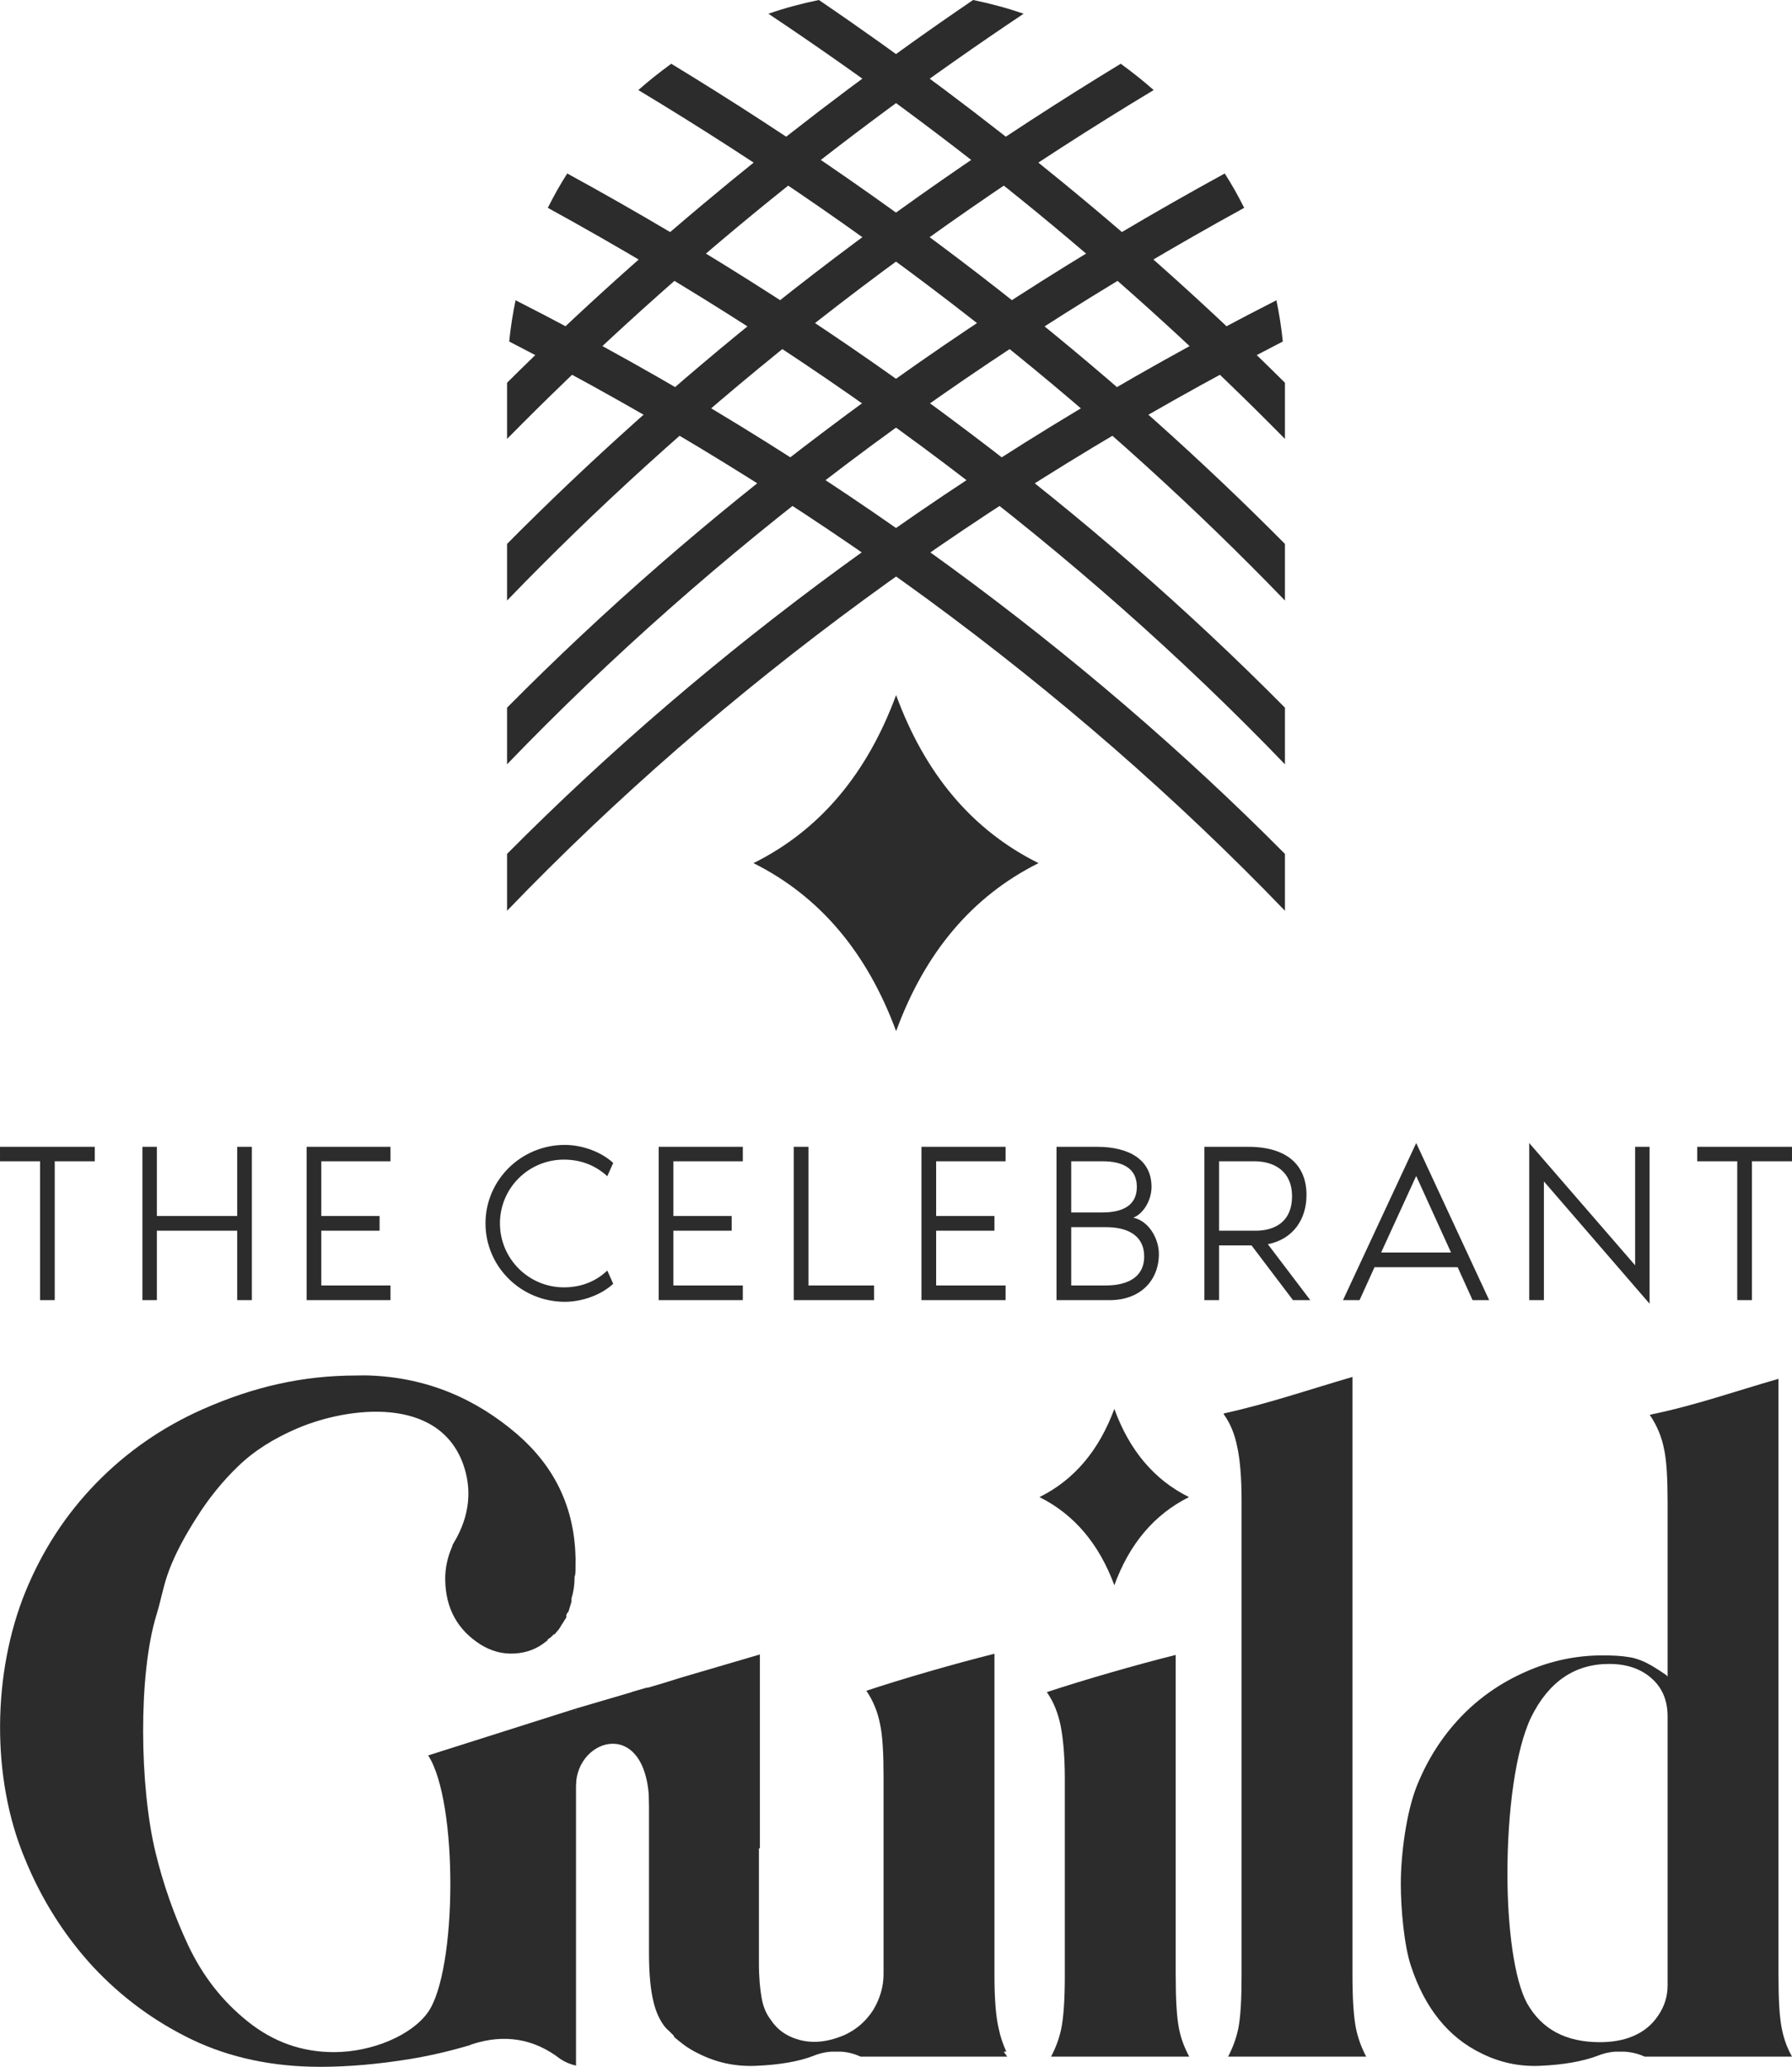
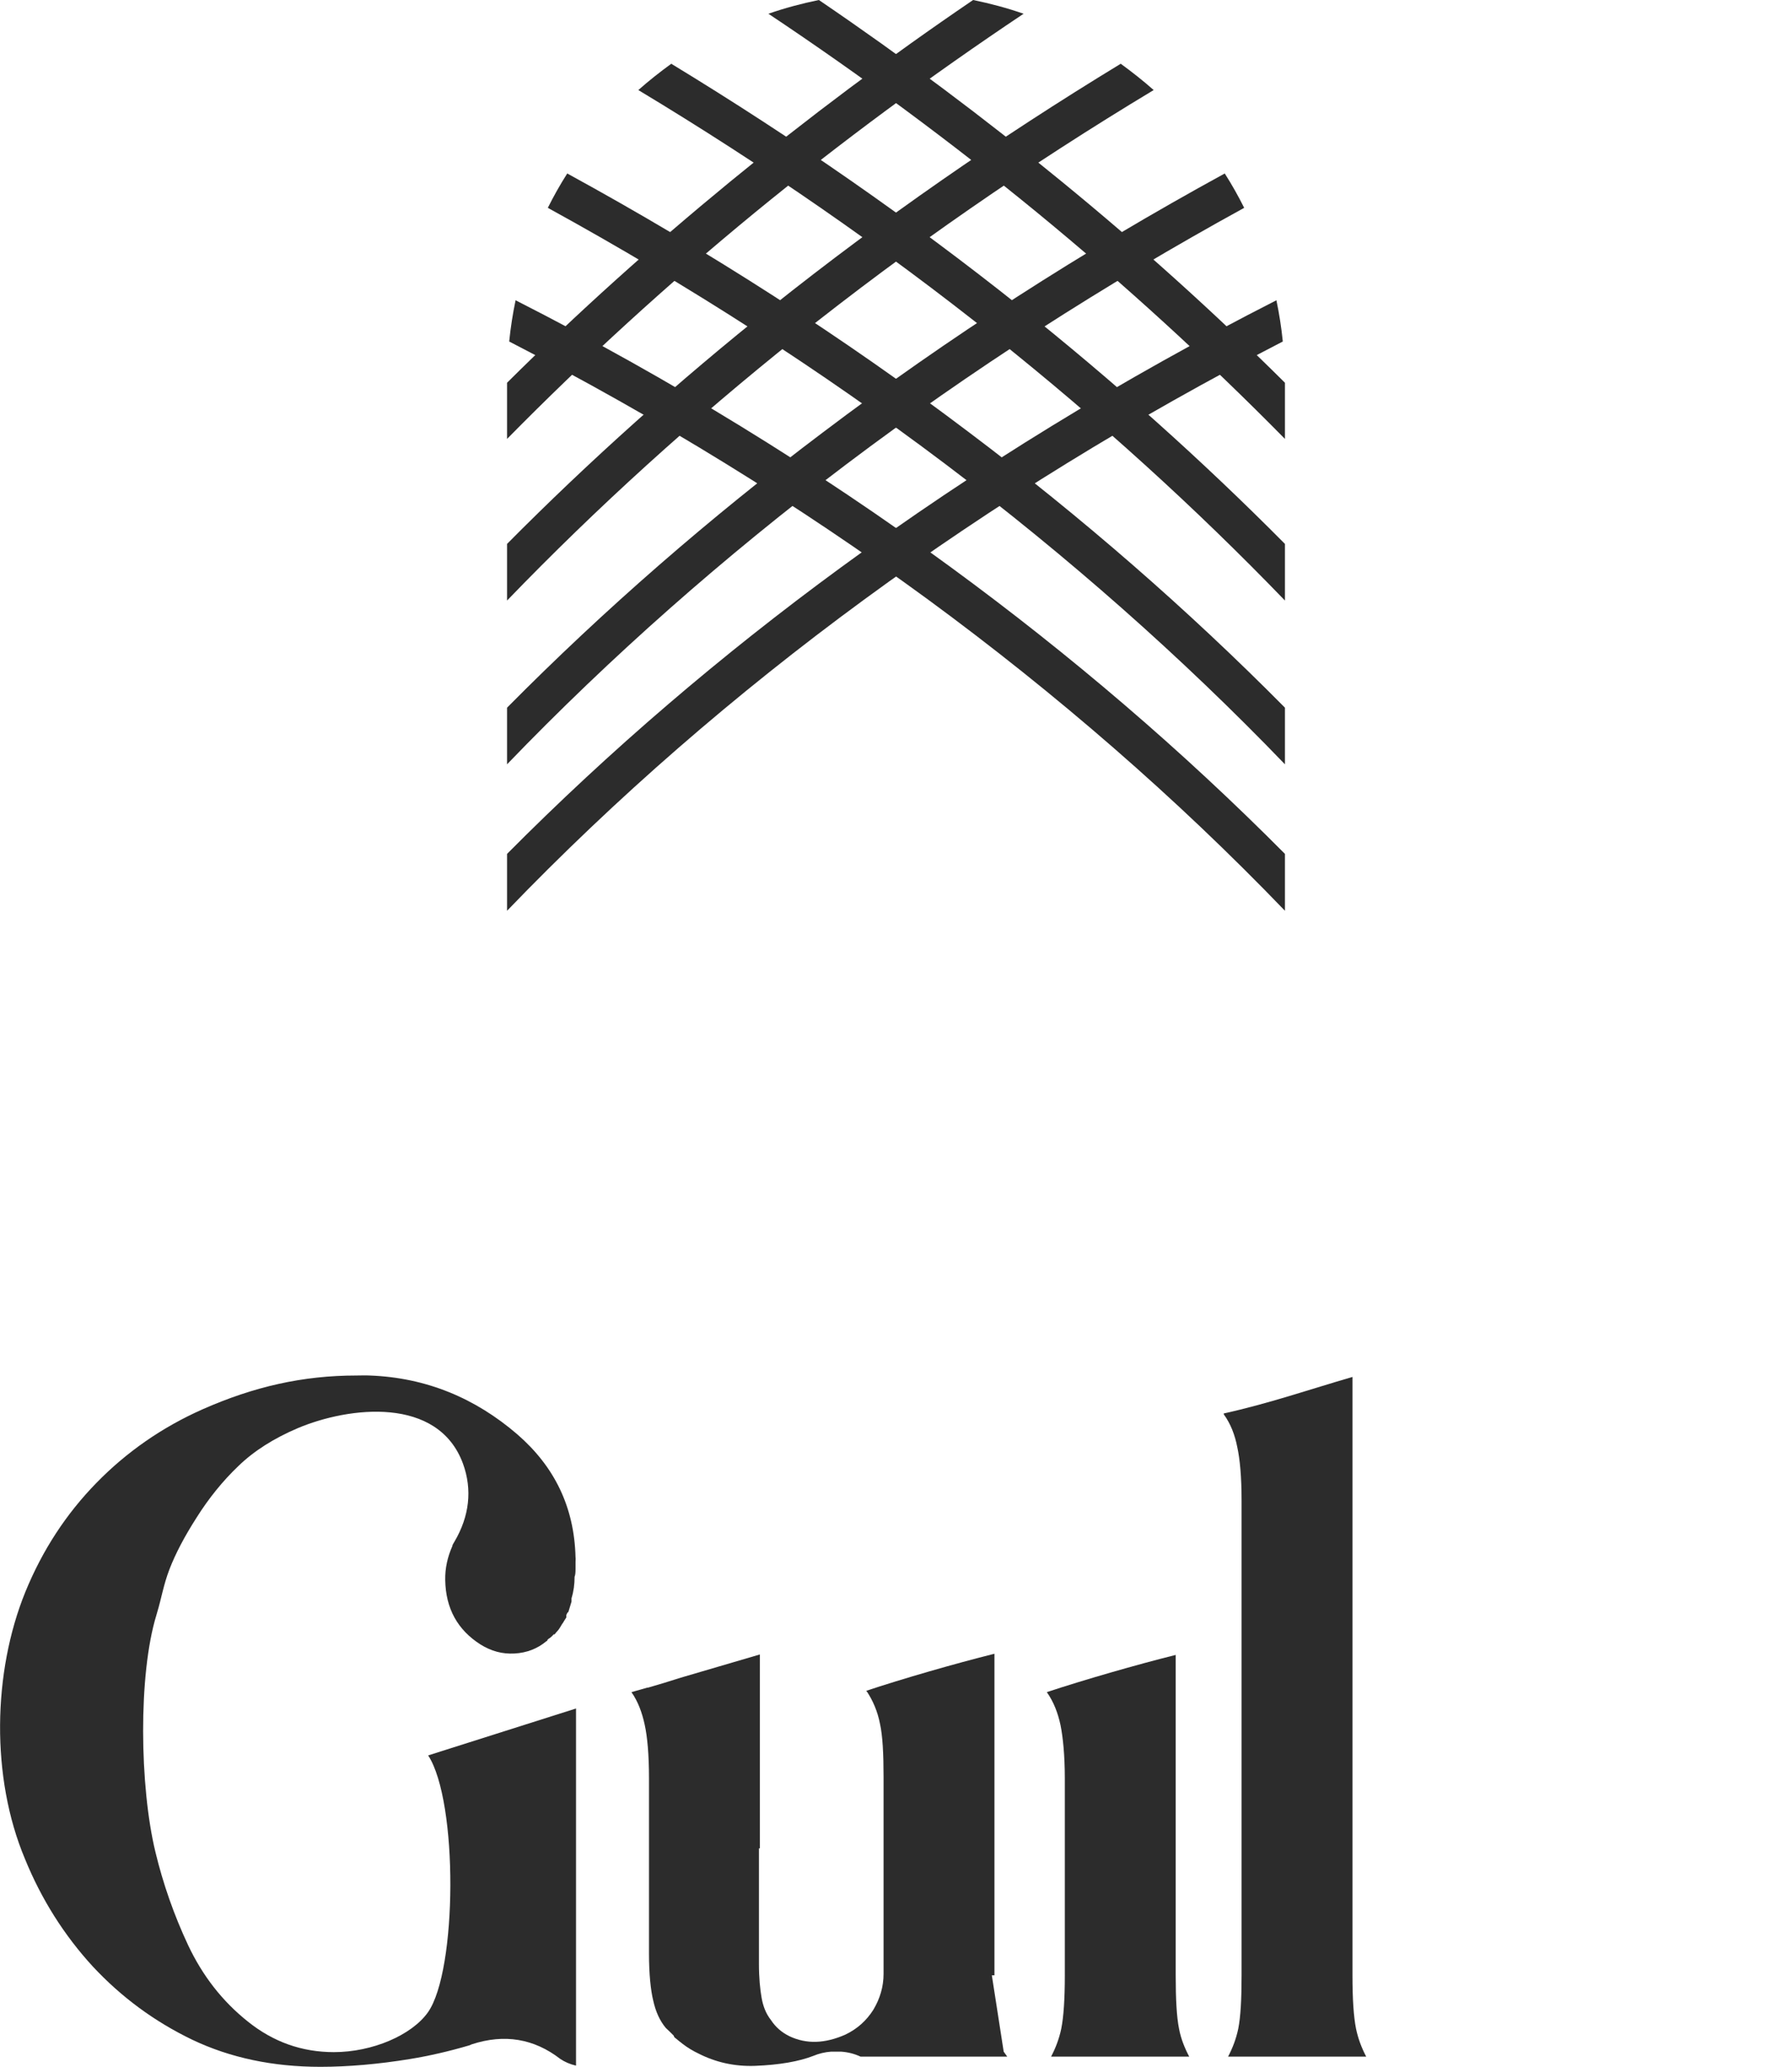
<svg xmlns="http://www.w3.org/2000/svg" xml:space="preserve" width="57.034mm" height="65.766mm" version="1.0" style="shape-rendering:geometricPrecision; text-rendering:geometricPrecision; image-rendering:optimizeQuality; fill-rule:evenodd; clip-rule:evenodd" viewBox="0 0 7563 8721">
  <defs>
    <style type="text/css">
   
    .fil0 {fill:#2C2C2C}
    .fil1 {fill:#2C2C2C;fill-rule:nonzero}
   
  </style>
  </defs>
  <g id="Layer_x0020_1">
    <g id="_432450408">
-       <path class="fil0" d="M7552 8657l11 21 -622 0c-26,-12 -54,-19 -85,-21l-36 0 -4 0c-26,2 -51,8 -75,18 -62,23 -144,38 -246,42 -86,3 -167,-15 -243,-53 -69,-33 -129,-81 -179,-143 -50,-62 -89,-137 -118,-225 -29,-86 -43,-242 -43,-347 0,-123 23,-302 68,-414 45,-112 107,-208 184,-289 77,-81 169,-145 273,-191 105,-47 214,-70 326,-70 45,0 82,2 110,7 17,2 34,7 52,14 18,7 33,15 45,22 12,7 23,14 34,21 11,7 19,13 27,18l7 7 0 -734c0,-101 -4,-176 -15,-226 -10,-52 -30,-98 -57,-139 -2,0 -3,-1 -3,-4l7 -3c182,-37 358,-99 536,-150l0 2517c0,100 4,175 14,225 7,36 18,68 32,97zm-514 -279l0 -1136c0,-69 -24,-124 -72,-164 -45,-38 -103,-57 -175,-57 -145,0 -255,75 -329,225 -66,138 -100,398 -100,661 0,223 28,446 83,546 62,110 164,164 307,164 52,0 99,-8 139,-25 46,-19 81,-48 107,-87 27,-39 40,-82 40,-127z" />
      <path class="fil0" d="M5226 8560c10,-50 14,-125 14,-225l0 -1881 0 -122c0,-100 -7,-175 -18,-225 -10,-52 -28,-99 -57,-139 0,0 0,-1 0,-4 187,-41 361,-101 543,-154l0 2525c0,100 5,175 15,225 9,43 24,82 43,118l-583 0c19,-36 34,-75 43,-118z" />
      <path class="fil0" d="M4494 8335l0 -236 0 -594c0,-100 -8,-175 -18,-225 -11,-52 -29,-99 -58,-140 154,-51 379,-116 544,-157l0 1352c0,100 4,176 14,225 8,43 24,82 43,118l-583 0c19,-36 34,-75 43,-118 10,-50 15,-125 15,-225z" />
-       <path class="fil0" d="M4236 8657l15 21 -619 0c-26,-12 -53,-19 -82,-21l-36 0 -7 0c-26,2 -51,8 -75,18 -59,23 -142,38 -246,42 -86,3 -166,-15 -240,-53 -21,-10 -43,-23 -64,-39 -10,-8 -22,-17 -36,-29l-3 -7c-12,-12 -23,-23 -33,-32 -26,-31 -43,-70 -53,-115 -11,-45 -18,-112 -18,-200l0 -528 0 -211c0,-100 -7,-175 -18,-225 -11,-51 -28,-98 -56,-138l67 -19 3 0c45,-13 92,-27 138,-42l334 -98 0 818 -4 0 0 486c0,62 5,109 11,143 6,36 18,68 40,96 19,29 45,52 78,68 72,34 150,31 236,-7 50,-24 89,-59 118,-105 28,-47 43,-97 43,-152l0 -639 0 -190c0,-100 -4,-175 -15,-225 -10,-52 -30,-99 -57,-139 -2,0 -3,0 -3,0 153,-51 378,-116 543,-157l0 425 0 46 0 722 0 78 0 86c0,100 6,175 18,225 7,34 18,66 32,97l-11 0z" />
+       <path class="fil0" d="M4236 8657l15 21 -619 0c-26,-12 -53,-19 -82,-21l-36 0 -7 0c-26,2 -51,8 -75,18 -59,23 -142,38 -246,42 -86,3 -166,-15 -240,-53 -21,-10 -43,-23 -64,-39 -10,-8 -22,-17 -36,-29l-3 -7c-12,-12 -23,-23 -33,-32 -26,-31 -43,-70 -53,-115 -11,-45 -18,-112 -18,-200l0 -528 0 -211c0,-100 -7,-175 -18,-225 -11,-51 -28,-98 -56,-138l67 -19 3 0c45,-13 92,-27 138,-42l334 -98 0 818 -4 0 0 486c0,62 5,109 11,143 6,36 18,68 40,96 19,29 45,52 78,68 72,34 150,31 236,-7 50,-24 89,-59 118,-105 28,-47 43,-97 43,-152l0 -639 0 -190c0,-100 -4,-175 -15,-225 -10,-52 -30,-99 -57,-139 -2,0 -3,0 -3,0 153,-51 378,-116 543,-157l0 425 0 46 0 722 0 78 0 86l-11 0z" />
      <path class="fil0" d="M2183 6052c157,136 241,307 246,520 1,3 0,10 0,19l0 29c0,15 -1,27 -4,33 0,32 -4,62 -13,91 0,3 0,8 0,14l-13 43c-3,3 -5,5 -5,5l-4 9c0,0 0,3 0,10l-9 14c-2,4 -5,9 -9,14l-9 15c-6,11 -16,19 -22,28l-4 0c-9,10 -16,16 -22,19l-5 5c0,3 -1,5 -4,5 -38,32 -83,49 -134,52 -52,3 -99,-10 -144,-38 -96,-61 -147,-151 -149,-272 -1,-50 10,-98 30,-143 0,-6 5,-11 9,-19 63,-107 76,-219 36,-329 -105,-286 -481,-241 -697,-150 -101,43 -185,96 -251,160 -66,63 -125,136 -176,217 -52,81 -90,154 -115,219 -25,65 -35,127 -51,179l-4 14c-77,251 -71,724 -4,1000 32,133 78,265 138,393 61,129 144,236 252,322 107,86 228,129 363,129 162,0 328,-71 397,-168 124,-176 128,-889 1,-1084l624 -198 0 167c0,426 0,811 0,849l0 491c-26,-6 -48,-16 -66,-28 -111,-86 -236,-107 -374,-62l-9 4c-88,26 -172,45 -251,58 -135,22 -262,33 -379,33 -200,0 -380,-38 -540,-114 -160,-77 -300,-180 -421,-310 -120,-131 -216,-282 -286,-454 -144,-343 -136,-787 2,-1126 72,-176 172,-329 300,-460 127,-130 276,-234 447,-310 217,-96 424,-143 650,-143 18,0 37,-1 57,0 238,9 444,95 622,248z" />
-       <path class="fil0" d="M2431 7535c0,-205 309,-297 309,88l10 -248 -19 -254 -300 88 -19 185 19 141z" />
-       <path class="fil0" d="M4387 6317c148,-73 252,-199 316,-372 63,173 167,299 315,372 -148,74 -252,199 -315,372 -64,-173 -168,-298 -316,-372z" />
    </g>
-     <path class="fil0" d="M0 4839l0 61 169 0 0 586 62 0 0 -586 169 0 0 -61 -400 0zm1001 0l0 292 -339 0 0 -292 -61 0 0 647 61 0 0 -293 339 0 0 293 62 0 0 -647 -62 0zm647 61l0 -61 -354 0 0 647 354 0 0 -62 -292 0 0 -231 246 0 0 -62 -246 0 0 -231 292 0zm732 532c-149,0 -270,-121 -270,-270 0,-149 121,-269 270,-269 74,0 135,26 183,70l25 -56c-53,-49 -134,-76 -204,-76 -185,0 -335,148 -335,331 0,183 150,331 335,331 70,0 151,-27 204,-76l-25 -56c-47,45 -109,71 -183,71zm755 -532l0 -61 -355 0 0 647 355 0 0 -62 -293 0 0 -231 246 0 0 -62 -246 0 0 -231 293 0zm277 524l0 -585 -62 0 0 647 339 0 0 -62 -277 0zm832 -524l0 -61 -355 0 0 647 355 0 0 -62 -293 0 0 -231 246 0 0 -62 -246 0 0 -231 293 0zm539 238c42,-16 77,-73 77,-130 0,-112 -91,-169 -230,-169l-171 0 0 647 224 0c130,0 208,-83 208,-195 0,-64 -42,-139 -108,-153zm-262 -238l131 0c93,0 146,34 146,108 0,74 -53,108 -146,108l-131 0 0 -216zm146 524l-146 0 0 -246 146 0c98,0 162,39 162,124 0,83 -64,122 -162,122zm863 62l-179 -236c105,-21 163,-103 163,-208 0,-122 -78,-203 -246,-203l-185 0 0 647 62 0 0 -231 137 0 175 231 73 0zm-385 -586l149 0c84,0 159,42 159,148 0,105 -70,145 -154,145l-154 0 0 -293zm1070 586l70 0 -308 -663 -309 663 70 0 63 -139 351 0 63 139zm-386 -201l148 -323 147 323 -295 0zm1133 216l0 -662 -61 0 0 500 -447 -516 0 663 62 0 0 -501 446 516zm201 -662l0 61 169 0 0 586 62 0 0 -586 169 0 0 -61 -400 0z" />
    <g id="_432451824">
      <g>
        <path class="fil1" d="M3456 0c356,242 698,498 1026,767 330,270 644,553 941,848l0 237c-329,-334 -678,-653 -1047,-956 -359,-294 -737,-574 -1133,-838 69,-24 140,-43 213,-58z" />
        <path class="fil1" d="M2833 269c518,315 1009,656 1471,1024 395,315 769,649 1119,1002l0 239c-379,-393 -788,-763 -1223,-1110 -473,-377 -976,-725 -1506,-1044 44,-39 91,-76 139,-111z" />
        <path class="fil1" d="M2394 732c600,328 1168,693 1698,1094 475,358 920,745 1331,1160l0 239c-438,-455 -917,-877 -1432,-1266 -525,-396 -1087,-757 -1679,-1082 25,-50 52,-98 82,-145z" />
        <path class="fil1" d="M2176 1267c651,331 1266,708 1839,1128 504,369 975,772 1408,1208l0 240c-459,-477 -964,-915 -1506,-1313 -552,-404 -1143,-767 -1768,-1089 6,-59 15,-117 27,-174z" />
        <path class="fil1" d="M4320 58c-395,264 -774,544 -1133,838 -369,303 -718,622 -1047,956l0 -237c297,-295 612,-578 941,-848 328,-269 670,-525 1026,-767 73,15 144,34 213,58z" />
        <path class="fil1" d="M4869 380c-530,319 -1033,667 -1506,1044 -435,347 -844,717 -1223,1110l0 -239c350,-353 724,-687 1119,-1002 462,-368 953,-709 1471,-1024 48,35 95,72 139,111z" />
        <path class="fil1" d="M5251 877c-592,325 -1154,686 -1679,1082 -515,389 -994,811 -1432,1266l0 -239c411,-415 856,-802 1331,-1160 530,-401 1098,-766 1698,-1094 30,47 57,95 82,145z" />
        <path class="fil1" d="M5414 1441c-625,322 -1216,685 -1767,1089 -543,398 -1048,836 -1507,1313l0 -240c433,-436 904,-839 1408,-1208 573,-420 1189,-797 1839,-1128 12,57 21,115 27,174z" />
      </g>
-       <path class="fil0" d="M3180 3642c282,-140 480,-379 602,-709 121,330 319,569 601,709 -282,141 -480,379 -601,709 -122,-330 -320,-568 -602,-709z" />
    </g>
  </g>
</svg>